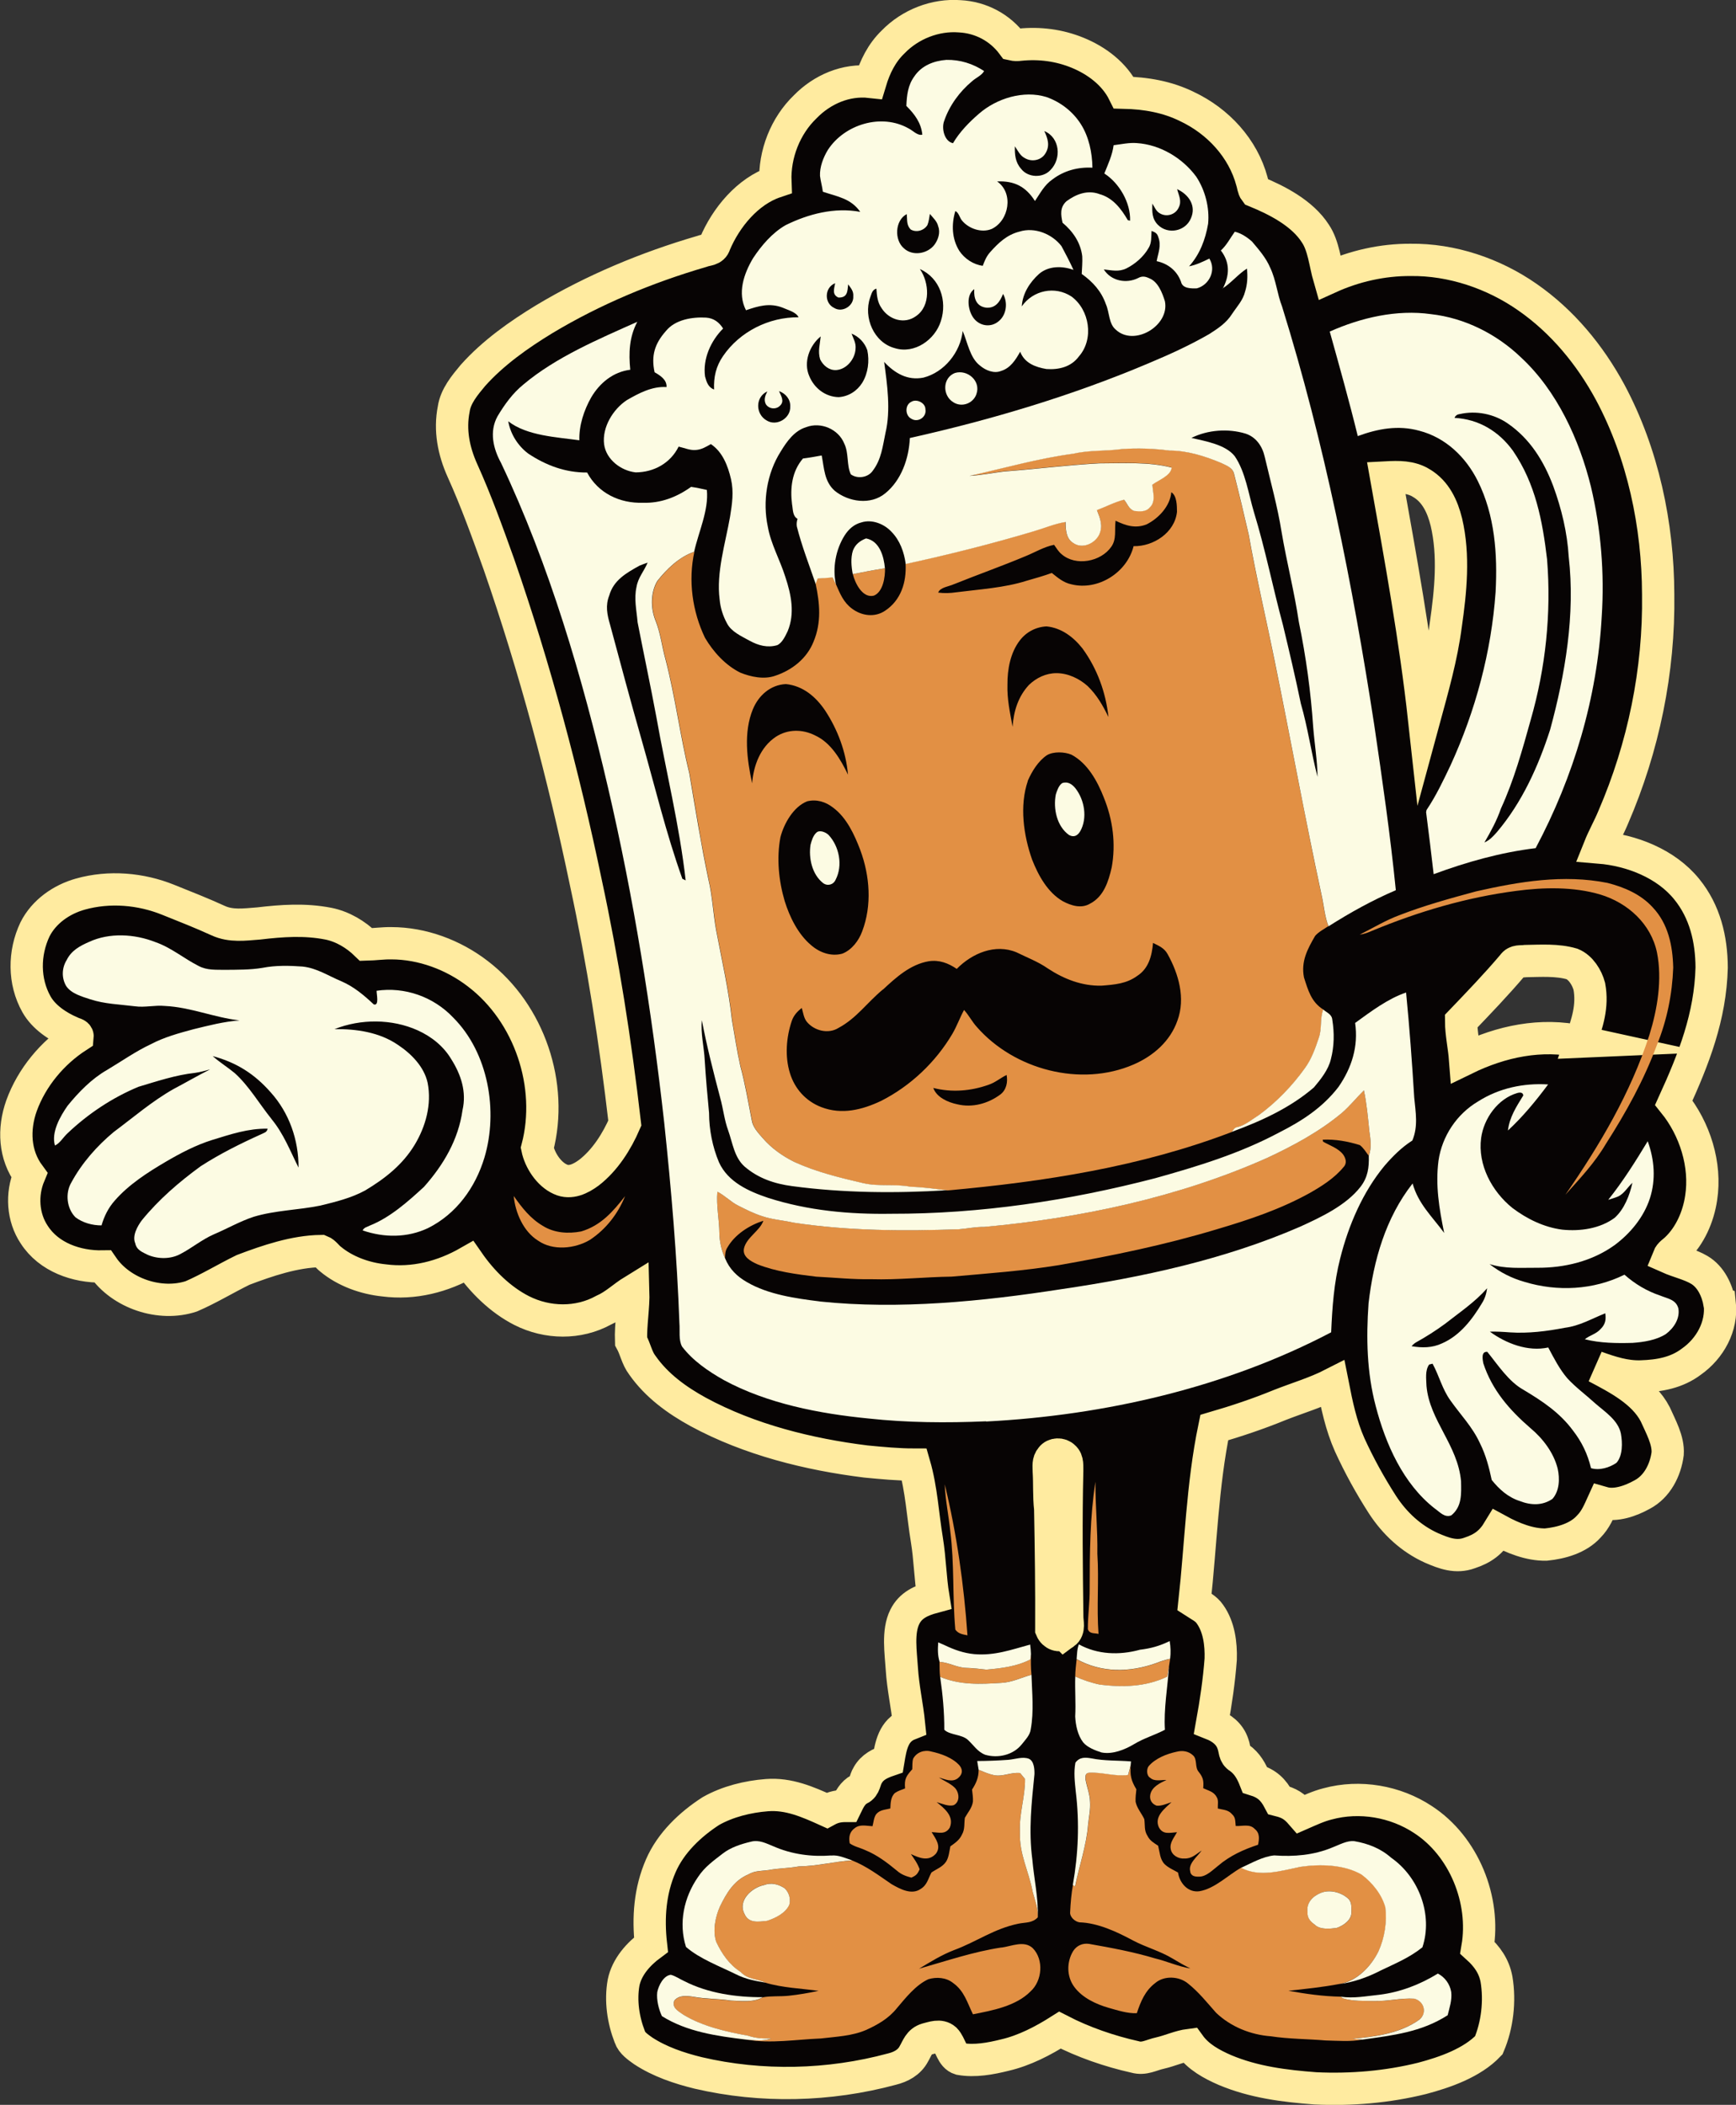
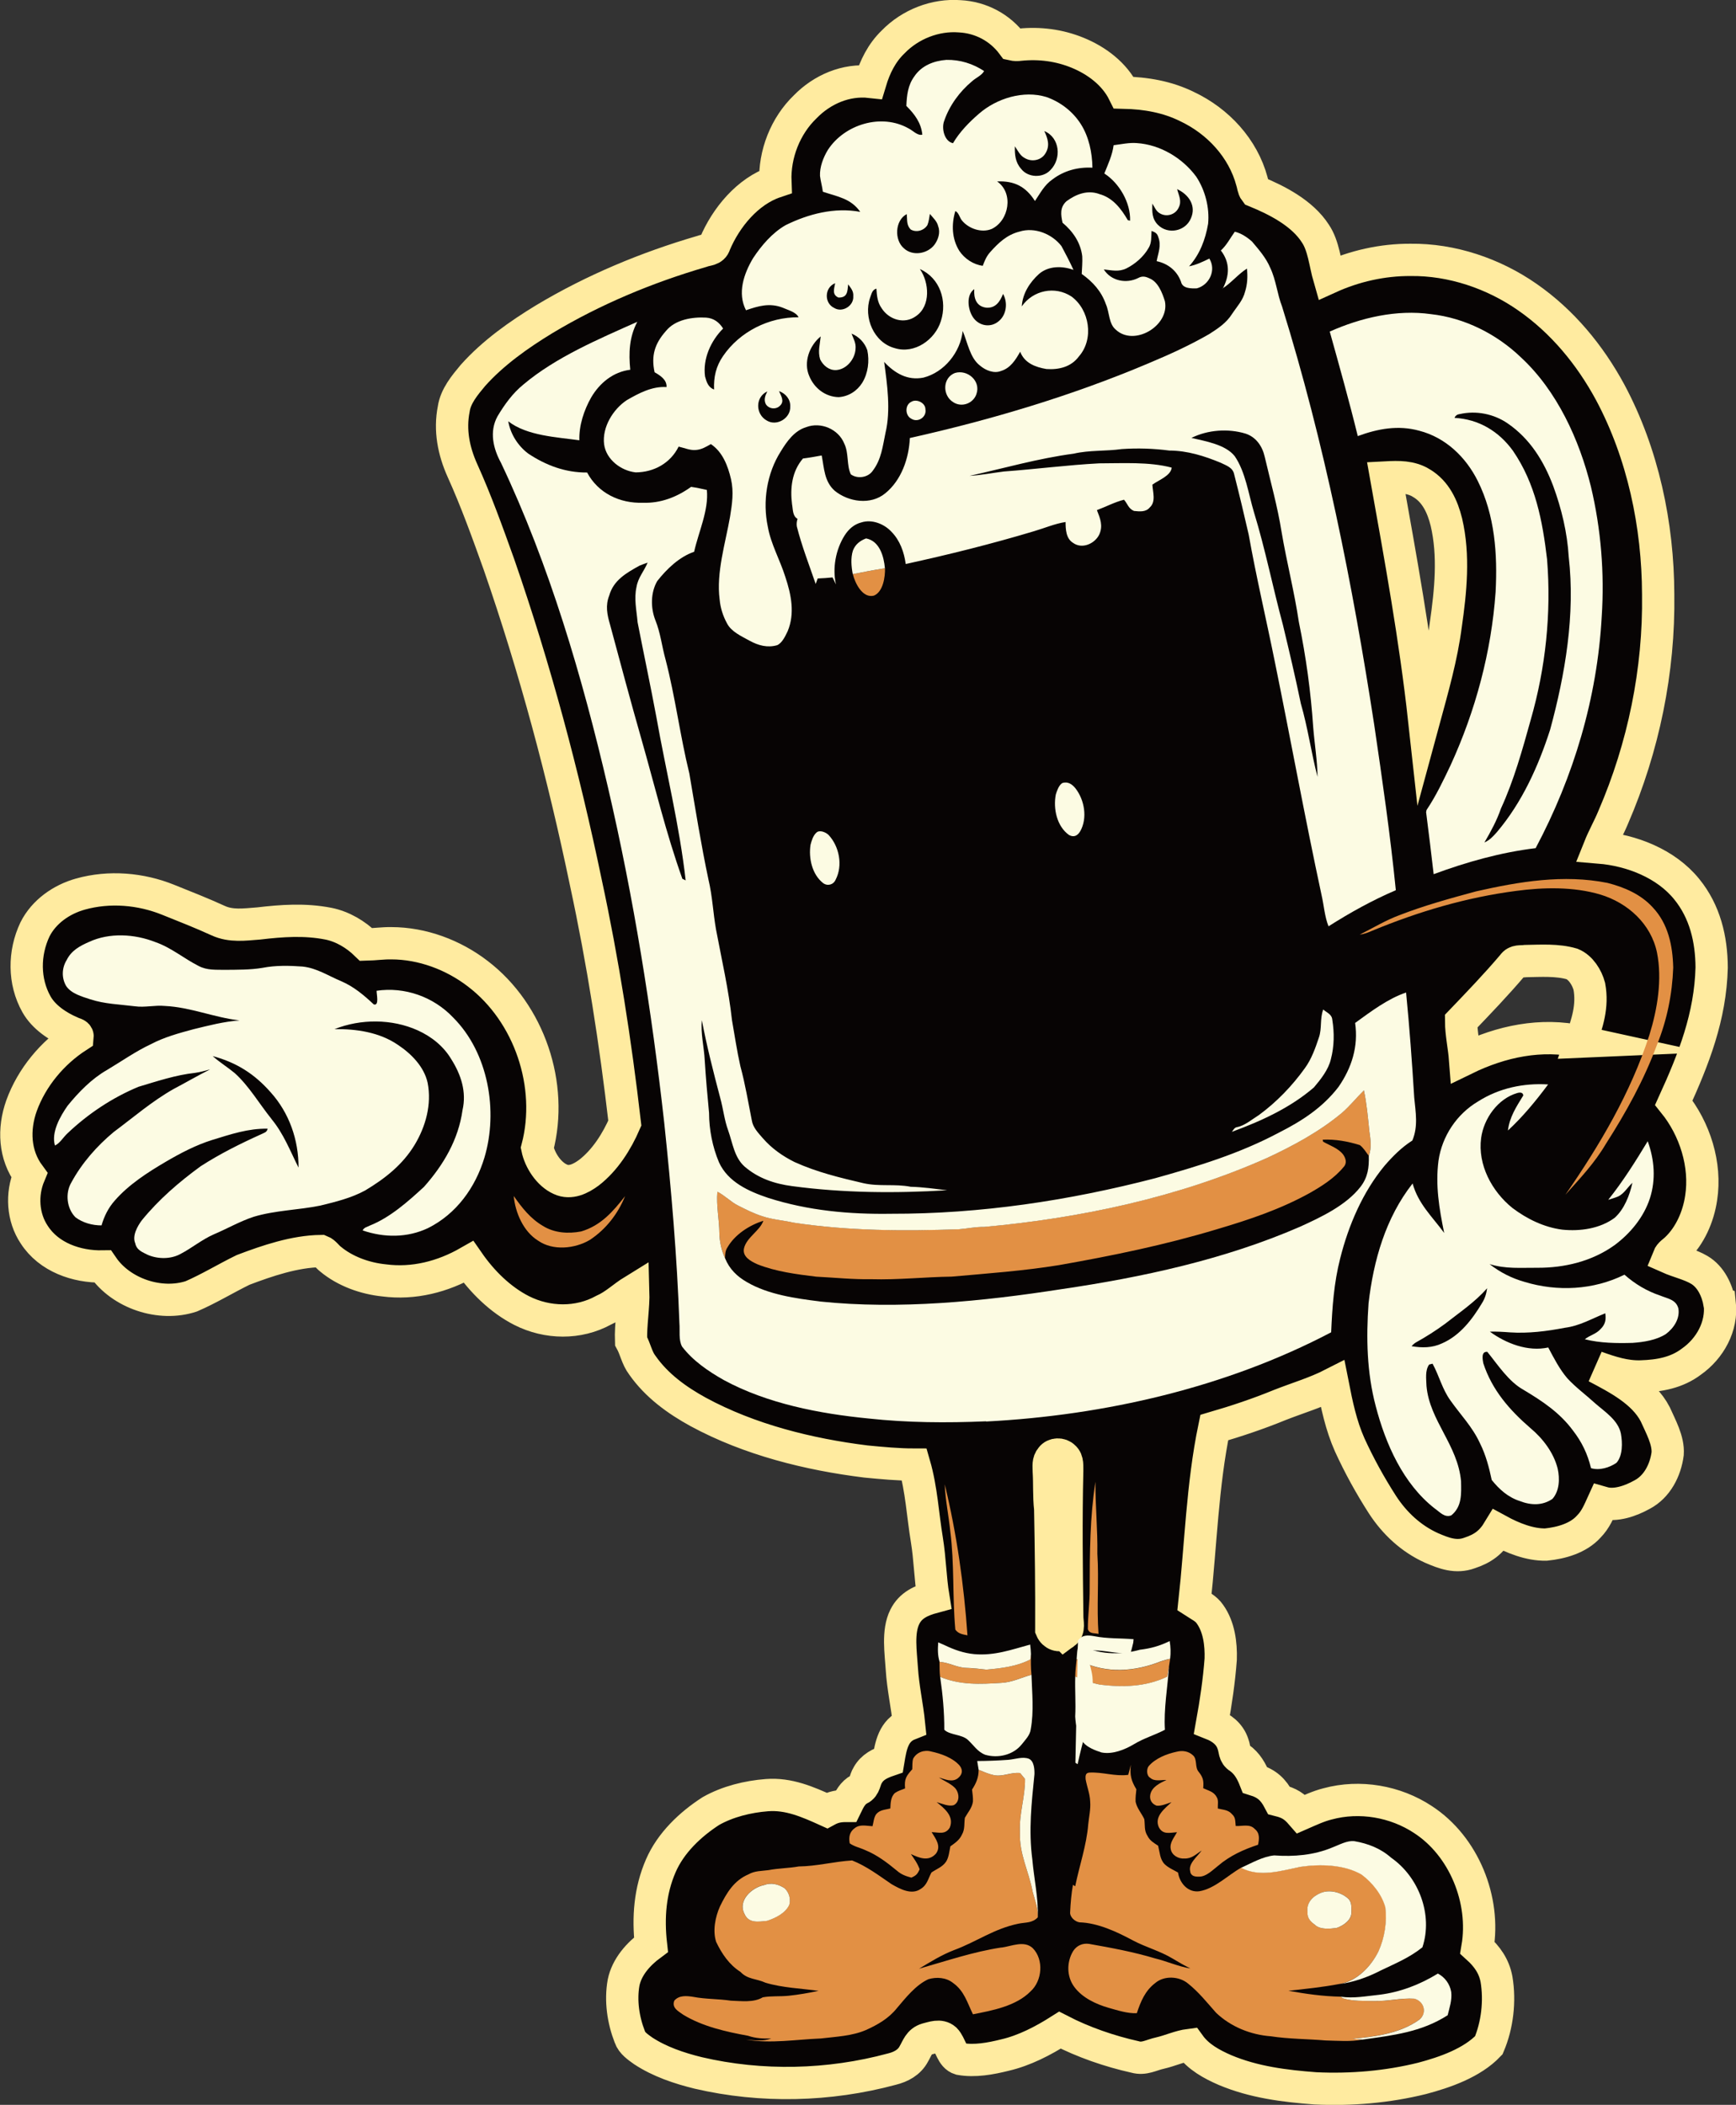
<svg xmlns="http://www.w3.org/2000/svg" id="Lager_2" data-name="Lager 2" viewBox="0 0 268.78 325.85">
  <rect x="0" y="0" width="268.78" height="325.85" fill="#333333" stroke="none" />
  <defs>
    <style>      .cls-1 {        fill: #070404;        stroke: #ffeba0;        stroke-miterlimit: 10;        stroke-width: 5px;      }      .cls-2 {        fill: #e29044;      }      .cls-2, .cls-3 {        stroke-width: 0px;      }      .cls-3 {        fill: #fcfbe3;      }    </style>
  </defs>
  <g id="Layer_1" data-name="Layer 1">
    <path class="cls-1" d="m266.23,201.76c-.35-1.99-1.33-4.11-3.13-5.17-1.47-.87-3.23-1.23-4.8-1.93.25-.63.79-.88,1.26-1.35,2.12-2.03,3.39-4.96,3.82-7.83.81-5.18-.97-10.73-4.23-14.77,3.09-6.78,5.67-13.34,5.86-20.92-.02-4.4-1.03-8.67-3.86-12.14-3.21-3.97-8.56-6.04-13.53-6.45.64-1.6,1.5-3.1,2.16-4.7,4.68-10.83,7.12-22.68,6.95-34.49-.03-10.73-2.35-21.8-7.44-31.3-3.13-5.78-7.4-10.96-12.82-14.72-5.23-3.65-11.69-5.84-18.09-5.76-4.32-.02-8.65.95-12.59,2.74-.63-2.18-.85-4.92-2.13-6.81-2.02-3.16-5.94-5.17-9.32-6.55-.31-.4-.34-1.04-.5-1.52-1.38-5.16-5.28-9.34-10.05-11.59-3.07-1.52-6.39-2.08-9.8-2.16-1.44-2.91-4.21-4.98-7.16-6.18-2.83-1.16-5.88-1.55-8.92-1.24-.4.06-.78.05-1.13-.03-1.95-2.63-4.92-4.2-8.18-4.37-3.79-.29-7.67,1.24-10.31,3.96-1.77,1.7-2.83,3.86-3.53,6.19-3.78-.42-7.46,1.17-10.08,3.85-3.09,2.97-4.8,7.36-4.63,11.63-4.3,1.44-7.67,5.55-9.38,9.63-.27.96-1.23.83-2.01,1.14-8.5,2.48-16.79,5.93-24.39,10.49-3.96,2.41-7.95,5.23-11.05,8.71-1.26,1.51-2.68,3.2-2.97,5.2-.65,3.28-.01,6.49,1.34,9.5,2.15,4.75,3.9,9.64,5.66,14.55,5.57,16.05,9.98,32.56,13.44,49.18,2.66,12.33,4.6,24.79,6.05,37.31-1.24,2.86-3.06,5.75-5.56,7.68-1.26.93-2.87,1.75-4.42,1.02-1.8-.8-3.19-2.96-3.57-4.84,2.55-9.7-1.22-20.89-9.21-26.98-3.79-2.92-8.6-4.72-13.4-4.72-1.31-.02-2.58.17-3.89.2-1.61-1.57-3.63-2.78-5.85-3.23-3.64-.71-7.17-.46-10.81-.03-2.14.16-4.25.48-6.25-.44-2.53-1.16-5.11-2.17-7.7-3.21-4.28-1.74-9.16-2.15-13.63-.9-2.93.82-5.66,2.72-7.04,5.48-1.72,3.64-1.76,8.03.24,11.58,1.12,2,3.29,3.43,5.34,4.32.27.2,1.06.23,1.02.66-3.9,2.52-7.09,6.34-8.68,10.73-1.28,3.61-1.12,7.58,1.21,10.73-1.24,2.96-1.04,6.53.76,9.22,2.26,3.51,6.56,5,10.59,4.93,2.87,4.2,8.91,6.21,13.73,4.62,2.75-1.19,5.34-2.78,8.02-4.09,3.77-1.43,8.01-2.87,12.07-2.92.56.22.96.86,1.44,1.23,2.3,1.92,5.36,3.01,8.31,3.31,4.6.6,9.09-.56,13.08-2.84,2.11,3.04,4.92,5.83,8.24,7.52,3.96,2,8.76,2.09,12.67-.06,1.73-.76,3.02-2.06,4.6-3.03.08,2.61-.44,5.23-.34,7.82.69,1.25.89,2.61,1.75,3.73,2.21,3.15,5.33,5.41,8.67,7.24,7.91,4.28,17.06,6.56,25.94,7.66,2.49.24,5,.48,7.5.48,1.11,3.84,1.29,7.75,1.94,11.67.48,2.94.52,5.93,1,8.86-1.85.5-3.51,1.22-4.41,3.02-1.16,2.31-.62,5.56-.47,8.06.18,2.9.83,5.71,1.12,8.59-2.43.96-2.82,3.31-3.2,5.6-1.31.45-2.48,1.01-3.19,2.26-.5.78-.42,1.8-1.28,2.18-1.08.57-1.55,1.55-2.06,2.6-1.14,0-1.99.16-3,.71-2.98-1.35-5.92-2.64-9.28-2.38-2.97.23-6.06.99-8.67,2.46-3.2,2.06-6.23,4.94-7.76,8.48-1.69,3.89-1.99,8.02-1.52,12.21-1.95,1.44-3.74,3.43-4.24,5.87-.5,2.8-.06,5.79.97,8.42.31.94,1.3,1.6,2.07,2.15,2.54,1.67,5.57,2.69,8.51,3.41,9.8,2.29,20.28,2.04,30-.59,1.39-.34,2.69-1.03,3.38-2.34.57-.97.8-1.95,2.01-2.31.93-.23,2.04-.69,2.86.03.86.88.99,2.66,2.3,3.05,2.26.41,4.73-.05,6.94-.6,3.02-.7,5.92-2.21,8.52-3.86,3.62,1.87,7.65,3.26,11.63,4.15,1.43.41,2.5-.31,3.89-.61,1.54-.35,3-1.05,4.56-1.25,1.35,1.87,3.41,2.99,5.48,3.89,4.47,1.88,9.2,2.47,13.99,2.83,5.53.26,11.13-.21,16.5-1.54,3.56-.94,7.76-2.4,10.35-5.13,1.33-3.13,1.75-6.85,1.19-10.22-.38-2.03-1.45-3.52-2.95-4.88,1.26-7.39-2.08-15.71-8.43-19.84-4.28-2.83-9.79-3.78-14.77-2.43-1.43.36-2.74.98-4.09,1.57-1.05-1.21-1.87-1.72-3.43-2.11-.89-1.69-1.89-2.61-3.73-3.18-.53-1.35-1.21-2.56-2.42-3.41-.84-.49-.66-1.31-.98-2.14-.5-1.56-1.78-2.52-3.25-3.1.6-3.32,1.1-6.67,1.35-10.04.07-2.35-.26-4.99-1.66-6.95-.62-.91-1.51-1.29-2.4-1.87.98-8.87,1.21-18.08,3.06-27.02,3.42-1,6.81-2.13,10.1-3.48,2.76-1.09,5.58-1.91,8.24-3.27.64,3.25,1.28,6.38,2.63,9.42,1.46,3.2,3.16,6.28,5.06,9.24,1.88,2.9,4.44,5.29,7.61,6.72,1.92.83,3.8,1.55,5.89.78,2.07-.68,3.36-1.64,4.49-3.51,2.18,1.19,4.82,2.26,7.34,2.21,2.35-.24,5-.97,6.63-2.79,1.06-1.07,1.57-2.35,2.18-3.69,1.98.57,4.33-.29,6.06-1.25,2.35-1.23,3.64-3.8,3.97-6.34.14-2.07-1.09-4.23-1.92-6.1-1.81-3.51-5.81-5.56-9.14-7.32,2.28.81,4.48,1.54,6.94,1.46,2.82-.09,5.52-.56,7.82-2.31,2.87-2.03,4.76-5.44,4.37-9Zm-46.14-126.96c2.2,1.31,3.26,3.63,3.85,6.03,1.22,5.18.66,10.68-.09,15.89-.65,5.01-2.03,9.79-3.35,14.65-1.38-12.54-3.66-25.05-5.88-37.46,1.9-.1,3.79-.15,5.46.88Zm24.67,86.45c-6.15-1.36-12.35-.04-17.93,2.68-.15-1.95-.6-3.89-.61-5.84,2.73-2.85,5.46-5.69,8.01-8.7.49-.73,1.21-.5,1.98-.61,2.35-.04,4.92-.22,7.19.45,1.35.55,2.31,2.11,2.67,3.47.57,3.09-.33,5.69-1.32,8.55Zm-79.98,91.62c-.74.55-1.67.17-2.01-.64.03-6.22-.05-12.45-.17-18.67-.22-1.93-.1-3.87-.22-5.81,0-.76-.15-1.48.39-2.1.45-.62,1.46-.63,1.97-.09.61.5.47,1.48.49,2.19-.18,7.5-.09,14.99.01,22.49-.02.89.4,2.01-.46,2.63Z" />
    <g>
-       <path class="cls-2" d="m109.74,136.25c.6,2.52.71,5.13,1.16,7.68.88,4.65,1.96,9.33,2.47,14.03.42,2.38.76,4.78,1.3,7.13.75,2.75,1.21,5.58,1.77,8.38.17,1.12,1,1.95,1.71,2.77,1.36,1.57,3.05,2.76,4.9,3.68,3.46,1.57,7,2.42,10.68,3.28,2.45.54,4.85.07,7.31.55,1.91.04,3.75.31,5.65.54,15.01-1.36,29.9-3.65,44.05-9.06.25-.29.38-.66.8-.73,1.24-.24,2.33-1.21,3.39-1.87,2.74-2,5.14-4.5,7.12-7.26,1.02-1.39,1.62-3.12,2.17-4.74.5-1.45.13-2.89.67-4.34-1.87-1.16-2.37-3.01-3-4.98-.48-2.47.53-4.37,1.73-6.43.54-.63,1.37-1.04,2.05-1.51-.6-1.5-.71-3.22-1.07-4.8-2.59-12.07-4.78-24.14-7.26-36.23-1.31-6.54-2.86-13.04-4.03-19.61-.71-3.11-1.45-6.21-2.24-9.3-.21-1.1-1.21-1.38-2.09-1.82-2.53-1.05-5.2-1.89-7.96-1.89-2.45-.32-4.9-.4-7.37-.23-2.49.34-4.97.14-7.43.71-5.48.73-10.75,2.25-16.13,3.44,1.78-.1,3.56-.46,5.33-.68,4.93-.35,9.8-1,14.74-1.26,3.61,0,7.72-.27,11.23.66-.12,1.28-2.07,1.95-2.99,2.64.05,1.15.58,2.65-.4,3.52-.62.76-1.57.63-2.45.55-.86-.36-.98-1.11-1.54-1.74-1.44.36-2.81,1.1-4.2,1.61.52,1.29,1,2.43.35,3.81-.7,1.42-2.66,2.27-4.04,1.26-1.09-.65-1.15-2.1-1.16-3.23-1.66.26-3.26.94-4.9,1.43-6.54,1.97-13.18,3.62-19.85,5.07.16,2.85-.72,5.65-3.18,7.27-1.6,1.08-3.65.79-5.13-.34-1.32-.98-1.84-2.32-2.48-3.78-.17-.36-.35-.72-.53-1.08-.77.08-1.54.13-2.3.16-.11.28-.21.57-.31.85.66,3.06.92,6.02-.32,8.98-1.03,2.6-3.34,4.42-5.96,5.28-1.71.6-3.75.17-5.38-.49-2.3-1.14-4.18-3.21-5.47-5.4-1.96-4.09-2.62-8.87-1.64-13.31-2.28.76-4.25,2.67-5.71,4.53-1.04,1.78-1.04,4.17-.29,6.07.79,1.97,1,4.03,1.57,6.06,1.52,5.85,2.25,11.81,3.69,17.67.95,5.5,1.81,11,2.97,16.47Zm45.15,33.18c-1.91,1.42-4.34,2.09-6.69,1.52-1.4-.29-3.2-1.07-3.7-2.53,2.84.73,5.81.49,8.56-.49,1.04-.35,1.8-1.03,2.79-1.52.21,1.1-.03,2.31-.96,3.02Zm-7.22-78.98c3.7-1.49,7.47-2.82,11.16-4.37,1.49-.61,2.77-1.41,4.37-1.74.35.49.69,1.07,1.16,1.45,2.19,1.92,6.09,1.18,7.7-1.15.85-1.21.47-2.55.66-4.03,1.57.76,3.08,1.25,4.8.57,1.86-.93,3.65-2.83,3.83-4.98.88.55.87,2.11.88,3.03-.33,3.22-3.65,5.39-6.72,5.32-1.01,4.08-5.5,6.93-9.62,5.91-1.24-.26-2.08-1-3.04-1.76-1.28.46-2.58.83-3.88,1.2-3.44,1.1-7.32,1.33-10.9,1.79-.96.14-1.85.17-2.81.05.28-.83,1.7-.95,2.42-1.3Zm11.45,30.44c.64-1.47,1.61-3.06,2.97-3.98,1.02-.6,2.73-.53,3.8-.08,2.5,1.33,4.01,4.08,5.01,6.63,1.4,3.44,1.89,7.17,1.22,10.83-.5,2.17-1.22,4.49-3.33,5.59-1.35.82-2.94.33-4.23-.36-2.35-1.35-3.8-4-4.76-6.44-1.33-3.76-1.98-8.35-.66-12.19Zm-2.35-8.41c-.4-2.19-.86-4.25-.79-6.5-.02-2.34.45-4.93,1.91-6.83,1-1.31,2.48-2.09,4.13-2.18,2.31.22,4.18,1.64,5.58,3.42,2.27,3.11,3.61,6.79,4.02,10.61-.86-1.77-1.79-3.41-3.22-4.79-1.3-1.17-3.06-2-4.83-2-1.61,0-3.1.71-4.25,1.81-1.67,1.79-2.38,4.06-2.54,6.47Zm-20.06,40.71c2.03-1.89,4.23-3.89,7.07-4.38,1.64-.25,3.02.28,4.35,1.18,2.37-2.41,5.96-3.95,9.26-2.56,1.62.8,3.37,1.46,4.85,2.5,2.5,1.64,5.27,2.72,8.29,2.66,2.01-.16,3.87-.29,5.55-1.52,1.77-1.14,2.27-3.12,2.44-5.1.9.45,1.74.79,2.25,1.72,1.72,3.08,2.8,6.85,1.53,10.3-1.12,3.21-3.75,5.49-6.81,6.81-8.16,3.52-18.44.81-24.24-5.81-.75-.82-1.24-1.82-1.99-2.64-.66,1.21-1.11,2.51-1.81,3.7-2.59,4.38-6.46,8.05-11,10.36-2.94,1.4-6.12,2.2-9.29.98-2.39-.92-4.12-2.84-4.86-5.27-.8-2.59-.57-5.54.29-8.08.29-.85.86-1.47,1.55-2,.2.7.31,1.56.77,2.13,1.14,1.4,3.33,1.95,4.91.96,2.82-1.52,4.35-3.85,6.87-5.95Zm-3.51-21.58c1.48,3.99,1.82,8.55.29,12.57-.52,1.43-1.61,2.88-3.07,3.45-1.74.49-3.54-.17-4.86-1.33-2.01-1.7-3.3-4.34-4.07-6.81-.93-3.15-1.27-6.64-.66-9.88.55-2.12,2.01-4.72,4.14-5.56,1.45-.36,2.86.07,4.01.97,2.11,1.56,3.31,4.2,4.22,6.58Zm-16.63-21.82c.88-2.14,2.73-3.78,5.11-3.89,2.65.27,4.63,1.96,6.07,4.09,1.94,2.94,3.24,6.41,3.54,9.93-1.12-2.33-2.63-4.94-5.07-6.06-1.96-1-4.25-1.01-6.11.21-2.38,1.59-3.45,4.44-3.66,7.2-.8-3.7-1.36-7.88.12-11.49Z" />
      <path class="cls-2" d="m135.3,92.21c1.43-.58,1.76-2.91,1.72-4.24-1.67.26-3.33.58-4.98.91.35,1.39,1.49,3.77,3.26,3.33Z" />
      <path class="cls-2" d="m255.89,140.47c-1.85-2.03-4.39-3.12-7.01-3.79-6.81-1.36-13.67-.2-20.34,1.31-3.99,1.08-8,2.18-11.86,3.68-2.14.79-4.11,1.99-6.16,3.02.7-.09,1.33-.34,1.97-.62,7.16-2.96,14.55-5.15,22.24-6.15,4.25-.57,8.89-.67,13.04.56,4.26,1.29,7.86,4.54,8.78,9,.83,4.15.06,8.75-1.18,12.75-2.9,8.97-7.67,17.01-13,24.72,2.28-2.55,4.51-4.89,6.26-7.86,3.13-4.89,5.89-9.87,7.91-15.33,1.55-3.8,2.37-7.86,2.52-11.96-.08-3.39-.77-6.79-3.17-9.33Z" />
      <path class="cls-2" d="m202.74,184.71c1.88-1.06,3.9-2.35,5.28-4.04.57-.58.35-1.37-.08-1.96-.75-.96-2.07-1.39-3.09-1.97l-.06-.31c1.94-.09,3.9.26,5.75.84.57.42.96,1.11,1.39,1.66.47-1.32.26-2.57.07-3.92-.21-2.07-.4-4.19-.83-6.22-1.16,1.14-2.16,2.41-3.4,3.48-3.42,2.87-7.55,5.1-11.59,6.98-13.72,6.09-28.95,9.34-43.84,10.68-1.32-.02-2.57.26-3.88.36-8.56.3-17.11.26-25.59-1.02-1.63-.38-3.26-.46-4.84-1-1.33-.4-2.5-1.02-3.73-1.64-1.18-.57-2.05-1.56-3.23-2.15-.19,2.18.29,4.25.31,6.41.03,1.35.32,2.66.88,3.89,0-.62.03-1.16.38-1.69,1.16-2,3.39-3.42,5.55-4.11-.52,1.55-2.61,2.57-3,4.28-.28,1.31,1.1,2.02,2.08,2.46,2.86,1.14,6.08,1.55,9.12,1.92,2.83.14,5.64.44,8.49.39,4.18.12,8.3-.34,12.47-.4,5.54-.49,11.12-.89,16.61-1.78,8.28-1.46,16.42-3.13,24.47-5.56,4.97-1.47,9.76-3.07,14.31-5.58Z" />
      <path class="cls-2" d="m89.96,190.64c-1.99.38-4.15.24-5.9-.86-1.95-1.14-3.25-2.82-4.52-4.63.24,2.57,1.49,5.5,3.77,6.91,2.28,1.6,5.7,1.26,8.01-.11,2.49-1.64,4.34-4.02,5.46-6.78-1.9,2.42-3.75,4.56-6.81,5.47Z" />
      <path class="cls-2" d="m169.9,240.54c.06-3.73-.32-7.43-.3-11.16-.85,5.51-.88,11.02-.89,16.58.02,2.09-.29,4.16-.28,6.25.27.76,1,.57,1.65.73-.31-4.14.09-8.27-.18-12.41Z" />
      <path class="cls-2" d="m149.79,253.16c-.55-7.84-1.66-15.73-3.52-23.38.1,2.43.61,4.85.86,7.27.65,5.06.32,10.13.78,15.22.46.66,1.15.74,1.88.89Z" />
      <path class="cls-2" d="m145.56,259.59c3.1,1.3,6.19,1.14,9.48.93,1.69-.1,3.06-.83,4.66-1.25-.11-1.07-.1-2.14-.09-3.22-.02.28-.05.56-.09.85-2.15,1.09-4.45,1.36-6.82,1.57-1.04-.13-2.06-.22-3.1-.27-1.47-.04-2.68-.84-4.14-.93.02.78,0,1.55.09,2.32Z" />
      <path class="cls-2" d="m166.48,259.55c1.25.55,2.54.99,3.87,1.26,3.55.42,7.08.33,10.36-1.24.09-.53.19-1.05.28-1.58.07-.39.12-.79.18-1.18-.75.15-1.46.39-2.17.67-4.06,1.46-8.48,1.53-12.31-.62-.1.9-.2,1.8-.22,2.71Z" />
      <path class="cls-2" d="m137.84,279.96c-.81.22-1.64.21-2.19.9-.36.51-.4,1.26-.56,1.85-.93-.04-1.94-.34-2.74.29-.83.58-.96,1.42-.79,2.36.69.51,1.64.69,2.42,1.06,1.86.76,3.4,1.95,4.93,3.21.65.57,1.37.82,2.19,1.04.75-.33.95-.54,1.28-1.29-.3-.88-.83-1.6-1.35-2.36,1.3.6,2.72,1.21,3.87-.05.88-1.17-.03-2.32-.66-3.34,1.11.03,2.11.44,2.81-.7.72-1.75-.81-2.97-2.03-3.94.82.21,1.85.72,2.67.45.98-.54.83-1.94.16-2.66-.68-.69-1.67-1.07-2.48-1.61.95.27,2.04.81,2.94.11.67-.54.83-1.23.27-1.95-1.06-1.21-2.86-1.85-4.39-2.18-1.08-.31-2.27.1-2.81,1.11-.16.52-.1,1.11-.14,1.64-.94,1.05-1.24,1.48-1.11,2.96-.52.21-1.1.38-1.56.7-.67.6-.68,1.55-.72,2.38Z" />
      <path class="cls-2" d="m184.27,289.74c.14.72.78.8,1.4.78,1.11,0,2.09-1.04,2.92-1.68,1.81-1.55,3.94-2.52,6.19-3.26.19-.91.29-1.81-.52-2.45-.76-.82-1.94-.4-2.94-.45-.09-.72.02-1.31-.57-1.83-.6-.7-1.36-.66-2.2-.88-.03-.56.15-1.32-.19-1.79-.43-.82-1.28-.98-2.07-1.35.08-1.13.02-1.62-.69-2.52-.65-.73-.19-1.94-.88-2.56-.69-.66-1.64-.8-2.54-.57-1.55.33-3.3,1.02-4.35,2.25-.35.5-.31,1.49.27,1.8.65.59,1.67.31,2.5.32-.99.47-2.26,1.06-2.5,2.25-.16.79.21,1.45.97,1.73.76.08,1.59-.31,2.31-.54-1.05,1-2.69,2.2-1.97,3.86.64,1.23,1.68.86,2.82.79-.44.83-1.16,1.61-.97,2.6.16.97,1.18,1.54,2.11,1.47,1.13.05,1.8-.66,2.68-1.24-.63.92-2.14,2.04-1.76,3.26Z" />
      <path class="cls-2" d="m218.98,309.41c-2.07-.12-4.08.42-6.16.36-1.6-.03-3.33.05-4.89-.41l-.35-.26c-2.78-.05-5.38-.43-8.1-.91,2.64-.3,5.23-.55,7.85-1.05,2.75-.43,4.94-2.71,6.13-5.1.95-2.1,1.33-4.5,1.06-6.79-.54-2.01-2.03-3.83-3.67-5.07-2.69-1.58-6.42-1.64-9.43-1.22-3.01.61-6.32,1.69-9.23.16-2.06,1.15-4.1,3.26-6.5,3.66-1.77.24-3.06-1.28-3.3-2.9-.69-.4-1.52-.74-2.09-1.31-.72-.74-.74-1.87-.99-2.84-.66-.43-1.28-.78-1.64-1.51-.55-.84-.37-1.65-.5-2.6-.43-.93-1.14-1.67-1.35-2.7-.03-.64.05-1.29.12-1.92-.82-1.36-1.02-2.2-.86-3.81-.11.52-.25,1.05-.4,1.57-2.07.27-3.97-.46-6.01-.35-.62.04-.62.52-.59,1.01.21,1.19.67,2.26.71,3.49.09,1.19-.18,2.31-.3,3.49-.25,3.23-1.38,6.45-2.02,9.61l-.35-.22c-.24,1.36-.37,2.81-.43,4.18-.1.78.73,1.51,1.44,1.62,2.87.09,5.79,1.47,8.29,2.81,2.03,1.07,4.18,1.62,6.15,2.81.9.54,1.8,1.07,2.74,1.52-1.87-.29-3.62-1.11-5.46-1.55-3.35-1.01-6.78-1.64-10.22-2.25-1-.15-1.92.25-2.47,1.1-1.03,1.69-1.03,3.95.17,5.56,1.23,1.68,3.37,2.68,5.33,3.24,1.39.39,2.91.89,4.35.83.6-1.81,1.28-3.48,2.85-4.67,1.38-1.18,3.68-1.07,5.06.06,1.69,1.35,2.95,2.95,4.36,4.54,2.26,2.16,5.35,3.41,8.46,3.64,2.83.43,5.67.41,8.51.65,1.87.04,3.85.22,5.7-.14-.51-.04-1.02-.09-1.54-.14,3.54-.3,7.43-.85,10.38-2.97,1.22-1.05.71-2.83-.81-3.23Zm-14.54-16.35c1.38-.6,3.18-.16,4.27.83.62.53.52,1.36.53,2.1.09,1.23-1.26,2.14-2.29,2.47-1,.13-2.36.28-3.22-.37-.74-.55-1.36-1.08-1.28-2.1-.21-1.4.79-2.43,1.99-2.93Z" />
      <path class="cls-2" d="m155.08,301.48c-4.4.66-8.53,2.09-12.79,3.29,1.8-1.08,3.5-2.14,5.42-2.88,3.53-1.31,6.2-3.32,9.97-4.09,1.13-.23,2.14-.07,3-.98.06-1.41-.43-2.6-.79-3.92-.61-3.28-2.12-5.87-1.97-9.31-.16-2.79.82-5.43.78-8.19-.26-.3-.51-.61-.76-.92-1.44-.14-2.65.62-4.08.32-.83-.17-1.56-.5-2.34-.82,0,1.2-.38,2.07-1.02,3.06.07.61.17,1.24.14,1.85-.14,1-.78,1.67-1.25,2.51-.14.93.04,1.76-.46,2.62-.38.84-1.07,1.29-1.79,1.81-.16.77-.23,1.71-.67,2.38-.57.83-1.44,1.11-2.25,1.66-.54.98-.65,1.93-1.69,2.56-1.41.98-3.22-.02-4.51-.76-1.98-1.35-3.84-2.77-6.09-3.66-2.79.17-5.47.9-8.26.93-1.56.28-3.13.27-4.68.57-1.11.15-2.12.09-3.12.66-2.23.95-3.38,2.87-4.4,4.96-.73,1.63-1.15,3.77-.59,5.49.88,1.84,2.02,3.53,3.76,4.64,1.12,1.2,2.49,1.03,3.88,1.68,2.63.79,5.5.88,8.22,1.26-1.54.32-3.09.6-4.66.76-1.34.14-2.67,0-3.98.24-1.42.85-3.35.57-4.95.52-1.94-.29-3.89-.22-5.81-.59-1.02-.16-2.2-.28-2.94.59-.43,1.12.64,1.64,1.39,2.18,2.96,1.81,6.65,2.64,10.02,3.25,1.2.41,2.35.45,3.6.43-1.33.48-2.57.27-3.93.17,3.96.65,7.68-.02,11.64-.18,2.33-.28,4.82-.38,6.96-1.31,1.82-.82,3.53-1.8,4.79-3.39,1.37-1.61,2.91-3.57,4.86-4.47,1.26-.38,2.76-.28,3.82.57,1.76,1.25,2.2,3.05,3.09,4.86,3.01-.59,6.67-1.27,8.91-3.54,1.82-1.64,2.09-4.91.36-6.69-1.33-1.26-3.28-.31-4.84-.1Zm-32.88-6.62c-.57,1.31-2.17,2.07-3.44,2.49-1.37.14-2.87.43-3.52-1.11-1.05-2.04,1.16-4.04,3.02-4.42,1.12-.44,2.26-.15,3.23.5.68.66.94,1.61.71,2.54Z" />
    </g>
    <g>
      <path class="cls-3" d="m103.18,59.92c-2.22-.14-4.27.95-6.14,2.03-2.14,1.42-3.83,4.2-3.51,6.82.31,2.37,2.62,4.11,4.89,4.36,2.82-.02,5.38-1.42,6.65-3.99.86.19,1.79.61,2.66.52.9-.06,1.57-.48,2.33-.91,1.83,1.22,2.64,3.38,3.12,5.43.45,1.99.17,3.85-.15,5.82-.71,4.08-2.16,8.66-1.61,12.8.11,1.29.52,2.57,1.14,3.7.67,1.31,2.26,2,3.5,2.69,1.33.73,2.76,1.13,4.27.69.79-.36,1.26-1.42,1.62-2.16,1.15-2.75.55-5.69-.36-8.41-.83-2.65-2.24-5.09-2.71-7.76-.83-3.91-.16-8.26,2-11.66.95-1.56,2.12-3.22,3.96-3.77,2.25-.85,4.97.31,5.87,2.54.74,1.5.34,3.33,1.02,4.77,1.03.76,2.69.5,3.4-.56,1.34-1.76,1.53-3.78,1.97-5.87.83-3.48.27-7.46-.21-10.97,1.64,1.74,3.6,2.92,6.08,2.43,3.23-.82,5.73-3.93,6.08-7.22.75,1.74,1.12,4.16,2.66,5.34.85.74,2.19,1.31,3.3.84,1.43-.43,2.25-1.73,2.94-2.97.68,1.76,2.35,2.39,4.07,2.68,1.92.13,3.83-.32,5.03-1.96,2.36-2.69,1.65-7.21-1.16-9.27-2.56-1.68-5.95-.97-7.69,1.53.12-2,1.23-3.72,2.68-5.03,1.47-1.26,3.58-1.25,5.32-.62-.56-1.24-1.21-2.47-1.85-3.67-1.45-1.9-4.18-3-6.52-2.25-1.93.48-3.26,1.75-4.54,3.19-.55.61-.85,1.34-1.13,2.1-1.46-.19-2.82-1.1-3.63-2.31-1.16-1.86-1.24-4.1-.62-6.16.54.21.66,1.04,1.04,1.47,1.05,1.27,3.05,1.95,4.6,1.29,2.69-1.29,3.43-5.56.83-7.35,2.66-.12,4.44.79,5.86,3.03.84-1.24,1.45-2.48,2.73-3.36,1.78-1.35,3.94-1.92,6.17-1.8-.04-2.31-.53-4.74-1.78-6.72-1.24-1.97-3.16-3.45-5.35-4.22-3.53-1.08-7.67.19-10.41,2.56-1.53,1.32-3.02,2.84-4.05,4.59-1.35-.28-1.81-2.33-1.36-3.46.8-2.36,2.39-4.53,4.3-6.12.59-.54,1.49-.89,1.88-1.59-1.76-1.15-3.72-1.77-5.84-1.73-1.94.14-3.84.88-4.96,2.55-1.01,1.38-1.17,2.92-1.24,4.58,1.26,1.25,2.3,2.62,2.47,4.45-.74.19-1.47-.65-2.11-.96-4.21-2.4-9.95-.64-12.52,3.33-.71,1.18-1.27,2.63-1.21,4.02.1.82.34,1.62.44,2.44,2.25.77,4.33,1.02,5.79,3.12-3.95-.74-8.02.31-11.56,2.06-2.06,1.18-3.75,3.16-5.04,5.12-1.42,2.39-2.46,5.39-1.09,8.05,1.92-.66,3.65-1.17,5.65-.41.77.36,2.11.67,2.49,1.5-4.56-.05-9.1,2.21-11.69,6-1.1,1.6-1.47,3.25-1.39,5.18-.91-.33-1.17-1.17-1.4-2.02-.37-2.72.89-5.51,2.8-7.42-.62-.98-1.46-1.61-2.65-1.69-2.14-.12-4.8.31-6.22,2.09-1.71,1.93-2.3,3.8-1.74,6.37.84.48,1.9,1.14,1.85,2.25Zm47.66-15.16c-.09,1.4.3,2.68,1.86,2.87,1.44.11,2.13-.94,2.6-2.13.76,1.33.55,3.24-.68,4.23-1.26,1.07-3.07.73-3.97-.61-.8-1.17-1.11-3.46.19-4.36Zm6.29-22.11c.42.62.82,1.46,1.5,1.8,1.1.69,2.63.39,3.27-.77.69-1.17.31-2.26-.21-3.39,2.42,1.01,2.7,4.28.94,6.04-1.18,1.27-3.48,1.19-4.54-.2-.9-1.02-.99-2.19-.96-3.49Zm-16.74,10.49c.09.91-.07,1.67.6,2.38.88.53,2.07.18,2.6-.68.22-.54.28-1.15.38-1.72.5.61,1.12,1.14,1.29,1.93.36.94,0,2.04-.57,2.82-1.06,1.42-3.36,1.83-4.72.59-1.55-1.29-1.41-4.35.41-5.31Zm-5.67,12.93c.23-.58.29-1.19.97-1.39.08,1.11.15,2.11.82,3.05,1.14,1.77,3.52,2.52,5.31,1.21,2.32-1.58,2.05-5.22.6-7.29,3.11,1.38,4.27,4.93,3.25,8.06-.9,2.89-4.08,5.13-7.12,4.19-3.26-.86-4.9-4.77-3.83-7.83Zm-5.42-2.21c-.15.87-.51,1.73.5,2.2,1.42.05,1.41-.94,1.52-2.04.43.6.86,1.06.79,1.86.1,1.46-1.69,2.57-2.94,1.8-1.6-.74-1.53-3.17.12-3.83Zm-2.23,8.21c-.12,1.25-.47,2.31-.09,3.56.46.95,1.38,1.72,2.48,1.66,1.61-.1,2.91-1.7,3-3.26.1-.91-.31-1.57-.62-2.38,1.14.45,2.04,1.4,2.44,2.56.36,1.68.12,3.56-.77,5.03-.81,1.29-2.13,2.14-3.66,2.24-2.05-.04-3.78-1.38-4.55-3.25-.95-2.14.03-4.75,1.78-6.16Zm-8.28,8.55c-.32.63-.56,1.24-.23,1.93.46.77,1.59.9,2.21.25.73-.67.16-1.53-.16-2.25,1.02.35,1.8,1.28,1.74,2.38.09,1.79-2.06,3.12-3.62,2.18-1.76-.96-1.84-3.62.06-4.51Z" />
      <path class="cls-3" d="m170.16,30.02c-1.82-.64-3.57.05-5.04,1.13-1.04.95-.88,2.07-.61,3.33,1.6,1.34,2.8,3.07,3.05,5.19.05.91-.04,1.83-.08,2.74,1.71,1.21,3.04,2.68,3.74,4.68.57,1.29.43,3.04,1.54,3.95,2.85,2.66,8.36-.62,7.6-4.4-.39-1.27-1.06-3.03-2.4-3.55-.61-.29-1.11-.4-1.74-.05-1.84.92-4.2.46-5.32-1.33,1.24.13,2.31.42,3.5-.16,1.36-.68,2.66-1.81,3.42-3.14.52-.83.4-1.71.47-2.66.54.2.87.35,1.04.94.51,1.34,0,2.42-.25,3.74,1.76.38,3.14,1.47,3.77,3.18.22,1.08,1.59,1.06,2.45,1.03,1.94-.52,3.04-2.81,1.94-4.61-1.02.5-2.03.98-3.14,1.2,1.67-1.85,2.53-4.16,2.95-6.59.24-2.5-.46-5.2-1.84-7.29-2.14-2.9-5.6-4.97-9.22-5.2-1.17-.09-2.39.18-3.57.33-.21,1.57-.86,2.93-1.44,4.38,2.32,1.48,4.08,4.53,3.99,7.3l-.35-.07c-1.04-1.79-2.35-3.51-4.46-4.06Zm8.26,1.5c.33.52.58,1.19,1.13,1.49,1,.63,2.39.26,2.91-.81.57-1.05.06-1.89-.21-2.92,1.78.82,3.01,2.56,2.13,4.53-.85,2.01-3.54,2.54-5.09,1.01-.95-.95-.92-2.04-.87-3.3Z" />
      <path class="cls-3" d="m189.28,44.66c1.38-.89,2.41-2.21,3.78-3.08.13,1.21.08,2.38-.28,3.54-.34,1.39-1.25,2.31-2.03,3.49-.87,1.38-2.16,2.23-3.52,3.1-2.99,1.73-6.18,3.18-9.36,4.51-11.89,5.04-24.41,8.77-37,11.59-.14,3.14-1.31,6.54-3.81,8.56-2.25,1.86-5.68,1.35-7.83-.4-1.62-1.45-1.62-3.47-2.01-5.46-.97.18-1.93.35-2.9.47-1.71,1.99-2.01,4.57-1.69,7.09.15.77.06,1.82.85,2.25-.13.4-.17.8-.11,1.18.77,3.04,1.91,5.96,2.92,8.9.1-.29.2-.57.31-.85.77-.03,1.54-.08,2.3-.16.18.36.36.72.53,1.08-.57-2.52-.04-5.39,1.34-7.58.62-.97,1.47-1.74,2.61-2.02,1.63-.52,3.52.24,4.64,1.45,1.32,1.34,1.96,3.16,2.21,4.99,6.67-1.45,13.31-3.11,19.85-5.07,1.64-.48,3.23-1.17,4.9-1.43,0,1.13.07,2.57,1.16,3.23,1.37,1,3.33.16,4.04-1.26.64-1.38.16-2.52-.35-3.81,1.4-.52,2.76-1.25,4.2-1.61.55.63.67,1.37,1.54,1.74.87.08,1.83.21,2.45-.55.98-.88.46-2.38.4-3.52.92-.69,2.87-1.37,2.99-2.64-3.51-.93-7.62-.66-11.23-.66-4.94.26-9.81.9-14.74,1.26-1.77.22-3.54.57-5.33.68,5.38-1.19,10.64-2.71,16.13-3.44,2.46-.57,4.94-.36,7.43-.71,2.47-.17,4.92-.09,7.37.23,2.76,0,5.43.84,7.96,1.89.88.44,1.88.72,2.09,1.82.79,3.09,1.53,6.2,2.24,9.3,1.17,6.56,2.71,13.07,4.03,19.61,2.47,12.09,4.66,24.16,7.26,36.23.36,1.58.47,3.3,1.07,4.8,3.32-2.11,6.8-4.04,10.42-5.59-.85-8.53-2.09-17.08-3.34-25.57-3.34-21.75-7.73-43.75-14.27-64.78-.77-1.98-.92-4.07-1.83-5.99-.66-1.56-1.73-2.78-2.83-4.08-.74-.66-1.68-1.29-2.66-1.52-.71.99-1.23,2.05-2.16,2.91,1.45,1.87,1.35,3.89.29,5.91Zm6.53,26.04c.9,3.86,1.99,7.72,2.61,11.63.79,4.68,1.98,9.27,2.68,13.97,1.11,5.38,1.85,10.8,2.22,16.28.2,2.56.64,5.12.67,7.69-.98-3.76-1.5-7.62-2.59-11.37-.84-4.08-1.8-8.12-2.77-12.17-1.57-5.82-2.72-11.69-4.49-17.46-.84-2.8-1.3-6.21-2.97-8.65-1.43-1.82-4.58-2.32-6.7-2.83,2.52-1.25,5.66-1.48,8.35-.67,1.64.52,2.62,1.95,2.99,3.58Z" />
      <path class="cls-3" d="m219.74,66.68c4.09,1.06,7.22,4.08,9.07,7.8,2.64,5.3,3.06,11.33,2.75,17.16-.65,9.25-3.11,18.4-6.97,26.82-1.13,2.38-2.25,4.74-3.72,6.93l-.07.34c.41,3.2.8,6.4,1.17,9.6,5.08-1.88,10.4-3.38,15.79-4.03,5.9-11.09,9.54-23.29,10.23-35.85.44-6.72-.11-13.55-1.67-20.11-1.8-7.28-5.24-14.82-10.81-19.99-3.77-3.63-8.74-6.14-13.97-6.72-5.3-.74-10.82.54-15.66,2.7,1.5,5.38,3.01,10.75,4.34,16.18,3.1-1.14,6.25-1.73,9.52-.83Zm6.24-2.57c2.56-.59,5.32-.04,7.47,1.45,3.44,2.37,5.58,5.83,7.03,9.68,1.29,3.51,2.18,7.23,2.4,10.96,1.03,8.91-.54,18.17-2.88,26.77-1.83,5.68-4.35,11.26-8.24,15.85-.57.64-1.12,1.25-1.93,1.6,1-1.71,1.91-3.38,2.56-5.26,2-4.34,3.32-9.1,4.6-13.7,2.32-8.07,3.21-16.49,2.54-24.87-.71-5.99-1.8-11.72-5.28-16.8-2.18-3.02-5.3-4.9-9.05-5.1.13-.33.39-.53.78-.59Z" />
      <path class="cls-3" d="m152.71,220.06c18.3-.95,37.1-5.25,53.39-13.81.17-3.89.43-7.67,1.4-11.45,1.28-5.11,3.5-10.28,6.88-14.35,1.27-1.47,2.64-2.84,4.29-3.89.92-2.21.51-4.34.29-6.64-.33-5.42-.73-10.86-1.26-16.27-2.83.95-5.49,2.97-7.89,4.71.52,3.64-.52,6.94-2.58,9.91-2.46,3.2-5.66,5.27-9.22,7.07-6.1,3.25-12.55,5.21-19.17,7.06-13.37,3.47-27.05,5.53-40.88,5.5-6.47.1-12.81-.48-19-2.45-3.01-1.01-6.24-2.44-7.64-5.51-1.01-2.39-1.53-5.06-1.54-7.66-.26-2.71-.5-5.42-.67-8.14-.09-1.97-.66-4.22-.44-6.19.77,4.06,1.79,8.03,2.84,12.02.47,1.68.63,3.39,1.23,5.03.69,1.92.94,4.18,2.55,5.6,2.1,1.81,4.63,2.66,7.35,3.02,8,1.07,15.96,1.12,24.01.64-1.89-.22-3.74-.49-5.65-.54-2.45-.48-4.85,0-7.31-.55-3.68-.86-7.22-1.71-10.68-3.28-1.85-.92-3.54-2.11-4.9-3.68-.71-.82-1.54-1.66-1.71-2.77-.56-2.8-1.02-5.63-1.77-8.38-.53-2.35-.88-4.75-1.3-7.13-.51-4.69-1.59-9.37-2.47-14.03-.45-2.55-.56-5.16-1.16-7.68-1.16-5.46-2.03-10.97-2.97-16.47-1.44-5.86-2.17-11.83-3.69-17.67-.57-2.03-.77-4.09-1.57-6.06-.75-1.9-.75-4.29.29-6.07,1.46-1.86,3.43-3.76,5.71-4.53.68-3.07,2.28-6.43,1.97-9.57-.81-.19-1.61-.36-2.44-.48-2.2,1.58-4.72,2.56-7.46,2.46-3.56.12-6.93-1.47-8.64-4.68-3.35.03-6.38-1.11-9.13-2.94-1.59-1.2-2.74-3.02-3.08-4.99,2.88,2.25,7.51,2.45,11.01,2.94-.07-2.3.71-4.66,1.84-6.65,1.32-2.24,3.4-3.94,6.04-4.27-.26-2.58-.16-5.08,1.09-7.42-5.96,2.66-12.63,5.48-17.64,9.71-1.66,1.35-2.92,3.1-4.01,4.93-1.28,2.35-.67,4.97.55,7.2,7.5,15.82,12.59,33.18,16.55,50.2,3.99,17.13,6.77,34.5,8.72,51.96,1.09,10.31,1.98,20.66,2.35,31.02.1,1.14-.15,2.6.41,3.62,1.69,2.21,4.06,3.82,6.46,5.18,6.72,3.65,14.83,5.21,22.37,5.95,6.06.66,12.14.7,18.22.44Zm-47.06-84.01c-2.57-7.19-4.23-14.25-6.33-21.59-1.69-5.91-3.27-11.84-4.87-17.77-.45-1.55-.74-2.94-.12-4.51.67-2.37,2.66-3.49,4.68-4.61.42-.17.84-.33,1.26-.47-.58,1.38-1.47,2.29-1.72,3.76-.41,1.86,0,3.53.17,5.49.95,4.88,1.99,9.74,2.9,14.63,1.49,8.41,3.59,16.85,4.54,25.31l-.51-.24Zm21.27,65.42c-3.73-.46-7.97-1.06-11.26-2.98-1.55-.88-2.72-2.03-3.4-3.7-.56-1.23-.85-2.54-.88-3.89-.02-2.16-.5-4.24-.31-6.41,1.18.59,2.05,1.57,3.23,2.15,1.23.62,2.41,1.23,3.73,1.64,1.58.54,3.21.62,4.84,1,8.48,1.28,17.03,1.32,25.59,1.02,1.3-.1,2.56-.39,3.88-.36,14.89-1.34,30.13-4.58,43.84-10.68,4.04-1.88,8.17-4.11,11.59-6.98,1.24-1.07,2.24-2.34,3.4-3.48.43,2.03.62,4.15.83,6.22.19,1.35.4,2.6-.07,3.92.05,1.8-.15,3.31-1.28,4.78-2.24,2.89-6.14,4.72-9.4,6.2-11.61,5.05-24.41,7.82-36.9,9.65-12.17,1.89-25.14,3.19-37.42,1.91Z" />
      <path class="cls-3" d="m151.18,60.99c.71-2.01-1.38-3.83-3.33-3.25-1.94.75-1.97,3.49-.25,4.53,1.31.85,3.09.19,3.58-1.27Z" />
      <path class="cls-3" d="m143.28,63.36c.01-1-1.37-1.66-2.18-1.16-1.02.47-.99,2.14.01,2.63,1.01.64,2.39-.26,2.17-1.47Z" />
      <path class="cls-3" d="m132.05,85.25c-.36,1.14-.24,2.47-.02,3.63,1.66-.33,3.31-.65,4.98-.91-.16-1.83-.82-4.22-2.92-4.62-.94.36-1.68.93-2.04,1.9Z" />
      <path class="cls-3" d="m164.46,121.23c-.54.35-.8,1.17-.99,1.75-.43,2.18.15,4.95,2.05,6.29.76.41,1.33.09,1.73-.59,1.15-2.03.66-4.85-.74-6.64-.51-.64-1.2-1.11-2.05-.81Z" />
      <path class="cls-3" d="m126.39,128.91c-.5.45-.74,1.25-.9,1.88-.31,2.06.24,4.58,1.95,5.92.69.51,1.6.26,1.94-.53,1.14-2.19.57-5.15-1.1-6.93-.43-.42-1.42-.84-1.9-.33Z" />
      <path class="cls-3" d="m58.31,153.39c-.03.44.45,2.38-.44,2.1-1.52-1.42-3.06-2.73-4.99-3.57-2.09-.87-3.81-2.05-6.03-2.29-2.05-.15-4.18-.2-6.2.2-1.9.32-3.9.29-5.82.31-1.43-.03-2.75.09-4.06-.59-2.32-1.17-4.22-2.84-6.75-3.72-3.2-1.25-7.06-1.48-10.22-.02-1.44.63-2.74,1.33-3.47,2.8-.77,1.24-.82,2.8-.07,4.06.8,1.16,2.41,1.6,3.68,2.02,2.28.75,4.57.79,6.93,1.09,1.57.22,3.09-.2,4.65-.05,3.99.19,7.59,1.78,11.57,2.24-2.44.18-4.75.78-7.12,1.36-2.26.61-4.49,1.21-6.57,2.3-2.41,1.13-4.55,2.65-6.83,4.01-2.38,1.36-4.38,3.42-6.1,5.53-1.15,1.64-2.57,4.13-1.96,6.17.8-.39,1.3-1.31,1.95-1.9,3.18-3.02,6.94-5.52,10.99-7.2,2.85-.85,5.78-1.83,8.74-2.15.8-.11,1.56-.33,2.34-.54-1.92.96-3.76,2.04-5.66,3.04-3.35,1.9-6.18,4.36-9.26,6.65-2.62,2.18-4.95,4.83-6.57,7.83-.97,1.64-.71,4.03.65,5.38,1.12.85,2.63,1.26,4.03,1.25.41-1.42,1.06-2.73,2.05-3.84,2.17-2.49,5.1-4.37,7.93-6.03,2.25-1.32,4.65-2.57,7.14-3.35,2.88-.88,5.55-1.8,8.6-1.75-.13.59-.54.62-1,.86-3.21,1.45-6.41,3.04-9.38,4.96-3.36,2.46-6.46,5.12-9.1,8.36-.69.92-1.52,2.42-1.02,3.56.21,1.06,1.12,1.38,1.98,1.81,1.56.65,3.52.67,5.03-.16,1.77-.92,3.3-2.22,5.15-3.03,2.08-.88,4.06-2.03,6.2-2.73,3.35-1,6.93-1.04,10.27-1.72,2.35-.57,4.84-1.18,6.97-2.35,3.06-1.83,5.79-3.97,7.66-7.06,1.72-2.85,2.66-6.29,2.01-9.6-.55-2.5-2.53-4.5-4.59-5.87-2.86-1.96-6.43-2.49-9.83-2.44,4.04-1.61,8.89-1.61,12.87.18,2.14.97,4.01,2.45,5.22,4.49,1.5,2.38,2.38,5.04,1.73,7.87-.64,4.57-2.94,8.47-5.96,11.87-2.45,2.26-5.25,4.75-8.37,5.99-.41.22-.93.29-1.13.76,3.32,1.14,6.91,1.16,10.12-.36,4.39-2.19,7.33-6.27,8.73-10.9,2.17-7.23.61-16.27-4.85-21.71-3.02-3.19-7.48-4.78-11.85-4.13Zm-16.27,19.84c-1.93-2.4-3.47-5.09-5.69-7.1-1.11-.92-2.34-1.67-3.42-2.64,3.68.99,6.46,2.75,8.97,5.6,2.88,3.19,4.34,7.39,4.32,11.66-1.3-2.58-2.3-5.24-4.19-7.52Z" />
      <path class="cls-3" d="m204.87,156.28c-.54,1.45-.17,2.89-.67,4.34-.54,1.62-1.15,3.35-2.17,4.74-1.97,2.75-4.38,5.25-7.12,7.26-1.07.66-2.16,1.63-3.39,1.87-.42.07-.55.44-.8.73,4.52-1.66,9.03-3.71,12.71-6.88,1.07-1.27,2.25-2.74,2.63-4.39.52-1.97.54-4.07.22-6.06-.07-.88-.81-1.09-1.41-1.61Z" />
      <path class="cls-3" d="m259.84,202.5c-.37-1.33-1.68-1.47-2.78-1.93-2.07-.69-3.91-1.79-5.55-3.24-4.79,2.38-10.4,2.66-15.49,1.11-2.02-.58-3.74-1.46-5.4-2.75,2.49.78,4.83.55,7.39.57,4.24.02,8.47-1,11.95-3.49,2.45-1.81,4.54-4.34,5.49-7.26.94-2.92.7-5.99-.34-8.84-1.89,3.13-3.82,6.2-6.11,9.07.51-.16,1.04-.31,1.54-.52.93-.45,1.41-1.38,2.2-2.11-.42,1.92-1.26,4.09-2.75,5.42-2.28,1.68-5.34,2.11-8.1,1.83-2.82-.36-5.48-1.66-7.73-3.36-3.18-2.57-5.39-6.67-4.84-10.83.41-3.02,2.58-6.08,5.59-6.96.58-.16.89-.03.94.37-1.07,1.74-2.13,3.33-2.38,5.43,2.3-2.12,4.36-4.63,6.22-7.13-3.81-.24-7.6.57-10.84,2.63-3.29,1.94-5.58,5.37-6.13,9.16-.5,3.82.11,7.46.88,11.2-1.87-2.55-4.01-4.49-4.89-7.66-4.18,5.32-6.06,11.93-6.82,18.56-.38,5.36-.27,10.69,1.11,15.91,1.52,5.85,4.25,12.03,9.13,15.84.78.54,1.52,1.47,2.57,1.07,1.67-1.36,1.55-3.32,1.51-5.29-.52-5.65-4.87-9.36-5.35-14.73-.03-1.08-.25-2.4.41-3.33l.53-.13c1.05,1.93,1.48,3.9,2.75,5.67,1.59,2.26,3.42,4.09,4.6,6.67.9,1.8,1.39,3.7,1.81,5.66,1.16,1.45,2.53,2.68,4.34,3.26,1.71.67,3.5.74,5.06-.33,1.1-1.24,1.15-3.14.81-4.68-.61-2.47-2.3-4.68-4.23-6.29-3.24-2.8-5.94-5.9-7.29-10.04-.1-.59-.36-1.85.63-1.75,1.62,2,3.3,4.6,5.59,5.87,2.91,1.74,5.63,3.54,7.67,6.31,1.38,1.78,2.26,3.62,2.79,5.82,1.3.4,2.87-.08,3.95-.83.98-1.12.93-3.13.68-4.51-.42-2.09-2.49-3.38-3.99-4.7-1.41-1.29-2.98-2.44-4.28-3.84-1.22-1.41-2.11-3.16-2.98-4.8-3.14.69-6.51-.61-9.04-2.45,1.03-.03,2.06.03,3.09.11,2.88.19,5.7-.17,8.52-.71,2.33-.3,4.11-1.39,6.26-2.24.15,1,0,1.73-.73,2.44-.69.78-1.69.96-2.44,1.58,2.39.6,4.94.63,7.39.56,1.72-.12,3.66-.42,5.15-1.36,1.23-.91,2.24-2.42,1.94-4.02Zm-30.39-.76c-1.51,2.52-3.42,5.03-6.2,6.23-1.5.7-3.1.71-4.7.43.21-.24.43-.44.69-.59,1.55-.86,3.06-1.82,4.49-2.87,2.26-1.78,4.6-3.33,6.52-5.51-.12.85-.34,1.58-.8,2.31Z" />
      <path class="cls-3" d="m176.43,255.41c-3.15.85-6.49.74-9.39-.85-.29.74-.28,1.5-.35,2.28,3.84,2.15,8.25,2.08,12.31.62.71-.28,1.42-.52,2.17-.67.11-.94.08-1.81-.07-2.74-1.62.78-2.88,1.13-4.67,1.35Z" />
      <path class="cls-3" d="m152.71,258.47c2.37-.21,4.67-.48,6.82-1.57.03-.28.07-.56.09-.85-.02-.49-.05-.97-.12-1.46-2.88.78-5.53,1.76-8.67,1.48-1.6-.15-3.08-.67-4.52-1.36-.35-.16-.7-.31-1.05-.46-.07,1.05-.1,2.01.22,3.02,1.46.09,2.67.89,4.14.93,1.04.04,2.06.14,3.1.27Z" />
      <path class="cls-3" d="m180.71,259.56c-3.28,1.57-6.81,1.66-10.36,1.24-1.34-.27-2.63-.71-3.87-1.26-.07,2.07.1,4.13-.01,6.19.07,1.36.39,2.91,1.24,4.01.68.8,1.85,1.23,2.82,1.55,1.69.35,3.63-.43,5.06-1.29,1.52-.92,3.21-1.4,4.77-2.22-.2-3.2.41-6.54.64-9.81-.09.53-.19,1.05-.28,1.58Z" />
      <path class="cls-3" d="m158.19,270.05c.56-.73,1.29-1.42,1.4-2.36.5-2.74.2-5.65.11-8.42-1.6.43-2.97,1.16-4.66,1.25-3.28.21-6.37.36-9.48-.93.39,2.69.66,5.46.64,8.19.89.85,2.69.68,3.66,1.57.92.85,1.45,1.81,2.67,2.3,1.97.58,4.34.05,5.65-1.6Z" />
      <path class="cls-3" d="m160.16,274.67c.02-.76-.05-2.04-.86-2.4-.95-.37-2.14.07-3.15.16-1.61.12-3.23.18-4.85.19.08.45.15.91.22,1.36.78.31,1.51.65,2.34.82,1.42.29,2.63-.47,4.08-.32.25.31.5.62.76.92.04,2.75-.94,5.4-.78,8.19-.15,3.44,1.36,6.03,1.97,9.31.36,1.33.85,2.51.79,3.92.1-2.98-.59-6-.85-8.97-.59-4.5-.12-8.71.33-13.18Z" />
-       <path class="cls-3" d="m166.5,272.89c-.28,1.49-.09,2.99.06,4.48.59,4.81.39,9.67-.46,14.44l.35.22c.64-3.16,1.78-6.39,2.02-9.61.12-1.18.38-2.3.3-3.49-.04-1.23-.5-2.3-.71-3.49-.03-.49-.03-.97.59-1.01,2.04-.1,3.94.62,6.01.35.14-.52.28-1.04.4-1.57l.05-.53c-2.06-.17-4.08-.06-6.11-.47-1-.17-1.85-.22-2.5.67Z" />
-       <path class="cls-3" d="m128.67,287.24c-3.04.23-6.08-.18-8.88-1.4-1.16-.47-2.25-1.07-3.54-.73-1.52.36-3.13.88-4.37,1.85-1.42,1.1-2.78,2.06-3.79,3.59-2.2,3.15-3.06,7.14-1.88,10.85,2.13,1.85,5.23,2.99,7.77,4.25,1.47.74,2.94,1.01,4.55,1.28-1.39-.65-2.76-.47-3.88-1.68-1.74-1.11-2.89-2.8-3.76-4.64-.57-1.72-.14-3.87.59-5.49,1.02-2.09,2.16-4.01,4.4-4.96,1-.58,2.02-.51,3.12-.66,1.55-.3,3.13-.28,4.68-.57,2.79-.03,5.48-.76,8.26-.93-1.08-.35-2.12-.87-3.26-.75Z" />
+       <path class="cls-3" d="m166.5,272.89l.35.22c.64-3.16,1.78-6.39,2.02-9.61.12-1.18.38-2.3.3-3.49-.04-1.23-.5-2.3-.71-3.49-.03-.49-.03-.97.59-1.01,2.04-.1,3.94.62,6.01.35.14-.52.28-1.04.4-1.57l.05-.53c-2.06-.17-4.08-.06-6.11-.47-1-.17-1.85-.22-2.5.67Z" />
      <path class="cls-3" d="m220.23,301.45c1.66-5.02-.55-10.87-4.84-13.86-1.61-1.43-3.58-2.2-5.68-2.56-1.14-.15-2.4.59-3.45.98-2.87,1.19-5.91,1.44-8.98,1.22-1.76.17-3.52,1.19-5.12,1.92,2.91,1.53,6.22.45,9.23-.16,3.01-.43,6.74-.36,9.43,1.22,1.64,1.23,3.13,3.06,3.67,5.07.27,2.29-.11,4.68-1.06,6.79-1.18,2.39-3.38,4.67-6.13,5.1,2.25-.31,4.4-1.05,6.42-2.1,2.28-1.1,4.49-1.99,6.5-3.61Z" />
      <path class="cls-3" d="m118.27,291.83c-1.87.38-4.07,2.38-3.02,4.42.65,1.54,2.15,1.25,3.52,1.11,1.28-.42,2.87-1.19,3.44-2.49.23-.93-.03-1.87-.71-2.54-.97-.65-2.11-.94-3.23-.5Z" />
      <path class="cls-3" d="m209.23,295.99c0-.74.09-1.57-.53-2.1-1.09-.98-2.89-1.43-4.27-.83-1.2.5-2.2,1.53-1.99,2.93-.09,1.02.54,1.54,1.28,2.1.86.65,2.22.5,3.22.37,1.03-.34,2.37-1.24,2.29-2.47Z" />
-       <path class="cls-3" d="m105.79,311.88c-.76-.54-1.82-1.06-1.39-2.18.74-.87,1.92-.75,2.94-.59,1.93.36,3.87.29,5.81.59,1.6.05,3.53.33,4.95-.52-4.1.02-8.46-.6-12.16-2.49-.69-.31-1.35-.79-2.08-.98-1.15.14-1.89,1.67-2.1,2.68-.14,1.18.22,2.64.72,3.72,3.89,2.44,8.54,3.09,13.01,3.63,1.36.1,2.61.31,3.93-.17-1.26.02-2.4-.02-3.6-.43-3.37-.61-7.07-1.45-10.02-3.25Z" />
      <path class="cls-3" d="m222.61,305.53c-2.76,1.69-5.8,2.87-9.03,3.27-2.08.21-4.01.61-6.01.3l.35.26c1.55.46,3.28.38,4.89.41,2.09.05,4.09-.49,6.16-.36,1.52.4,2.02,2.18.81,3.23-2.95,2.13-6.83,2.67-10.38,2.97.51.05,1.02.1,1.54.14,4.7-.67,9.1-1.14,13.2-3.78.29-1.22.69-2.31.55-3.59-.21-1.23-.96-2.28-2.07-2.86Z" />
    </g>
  </g>
</svg>